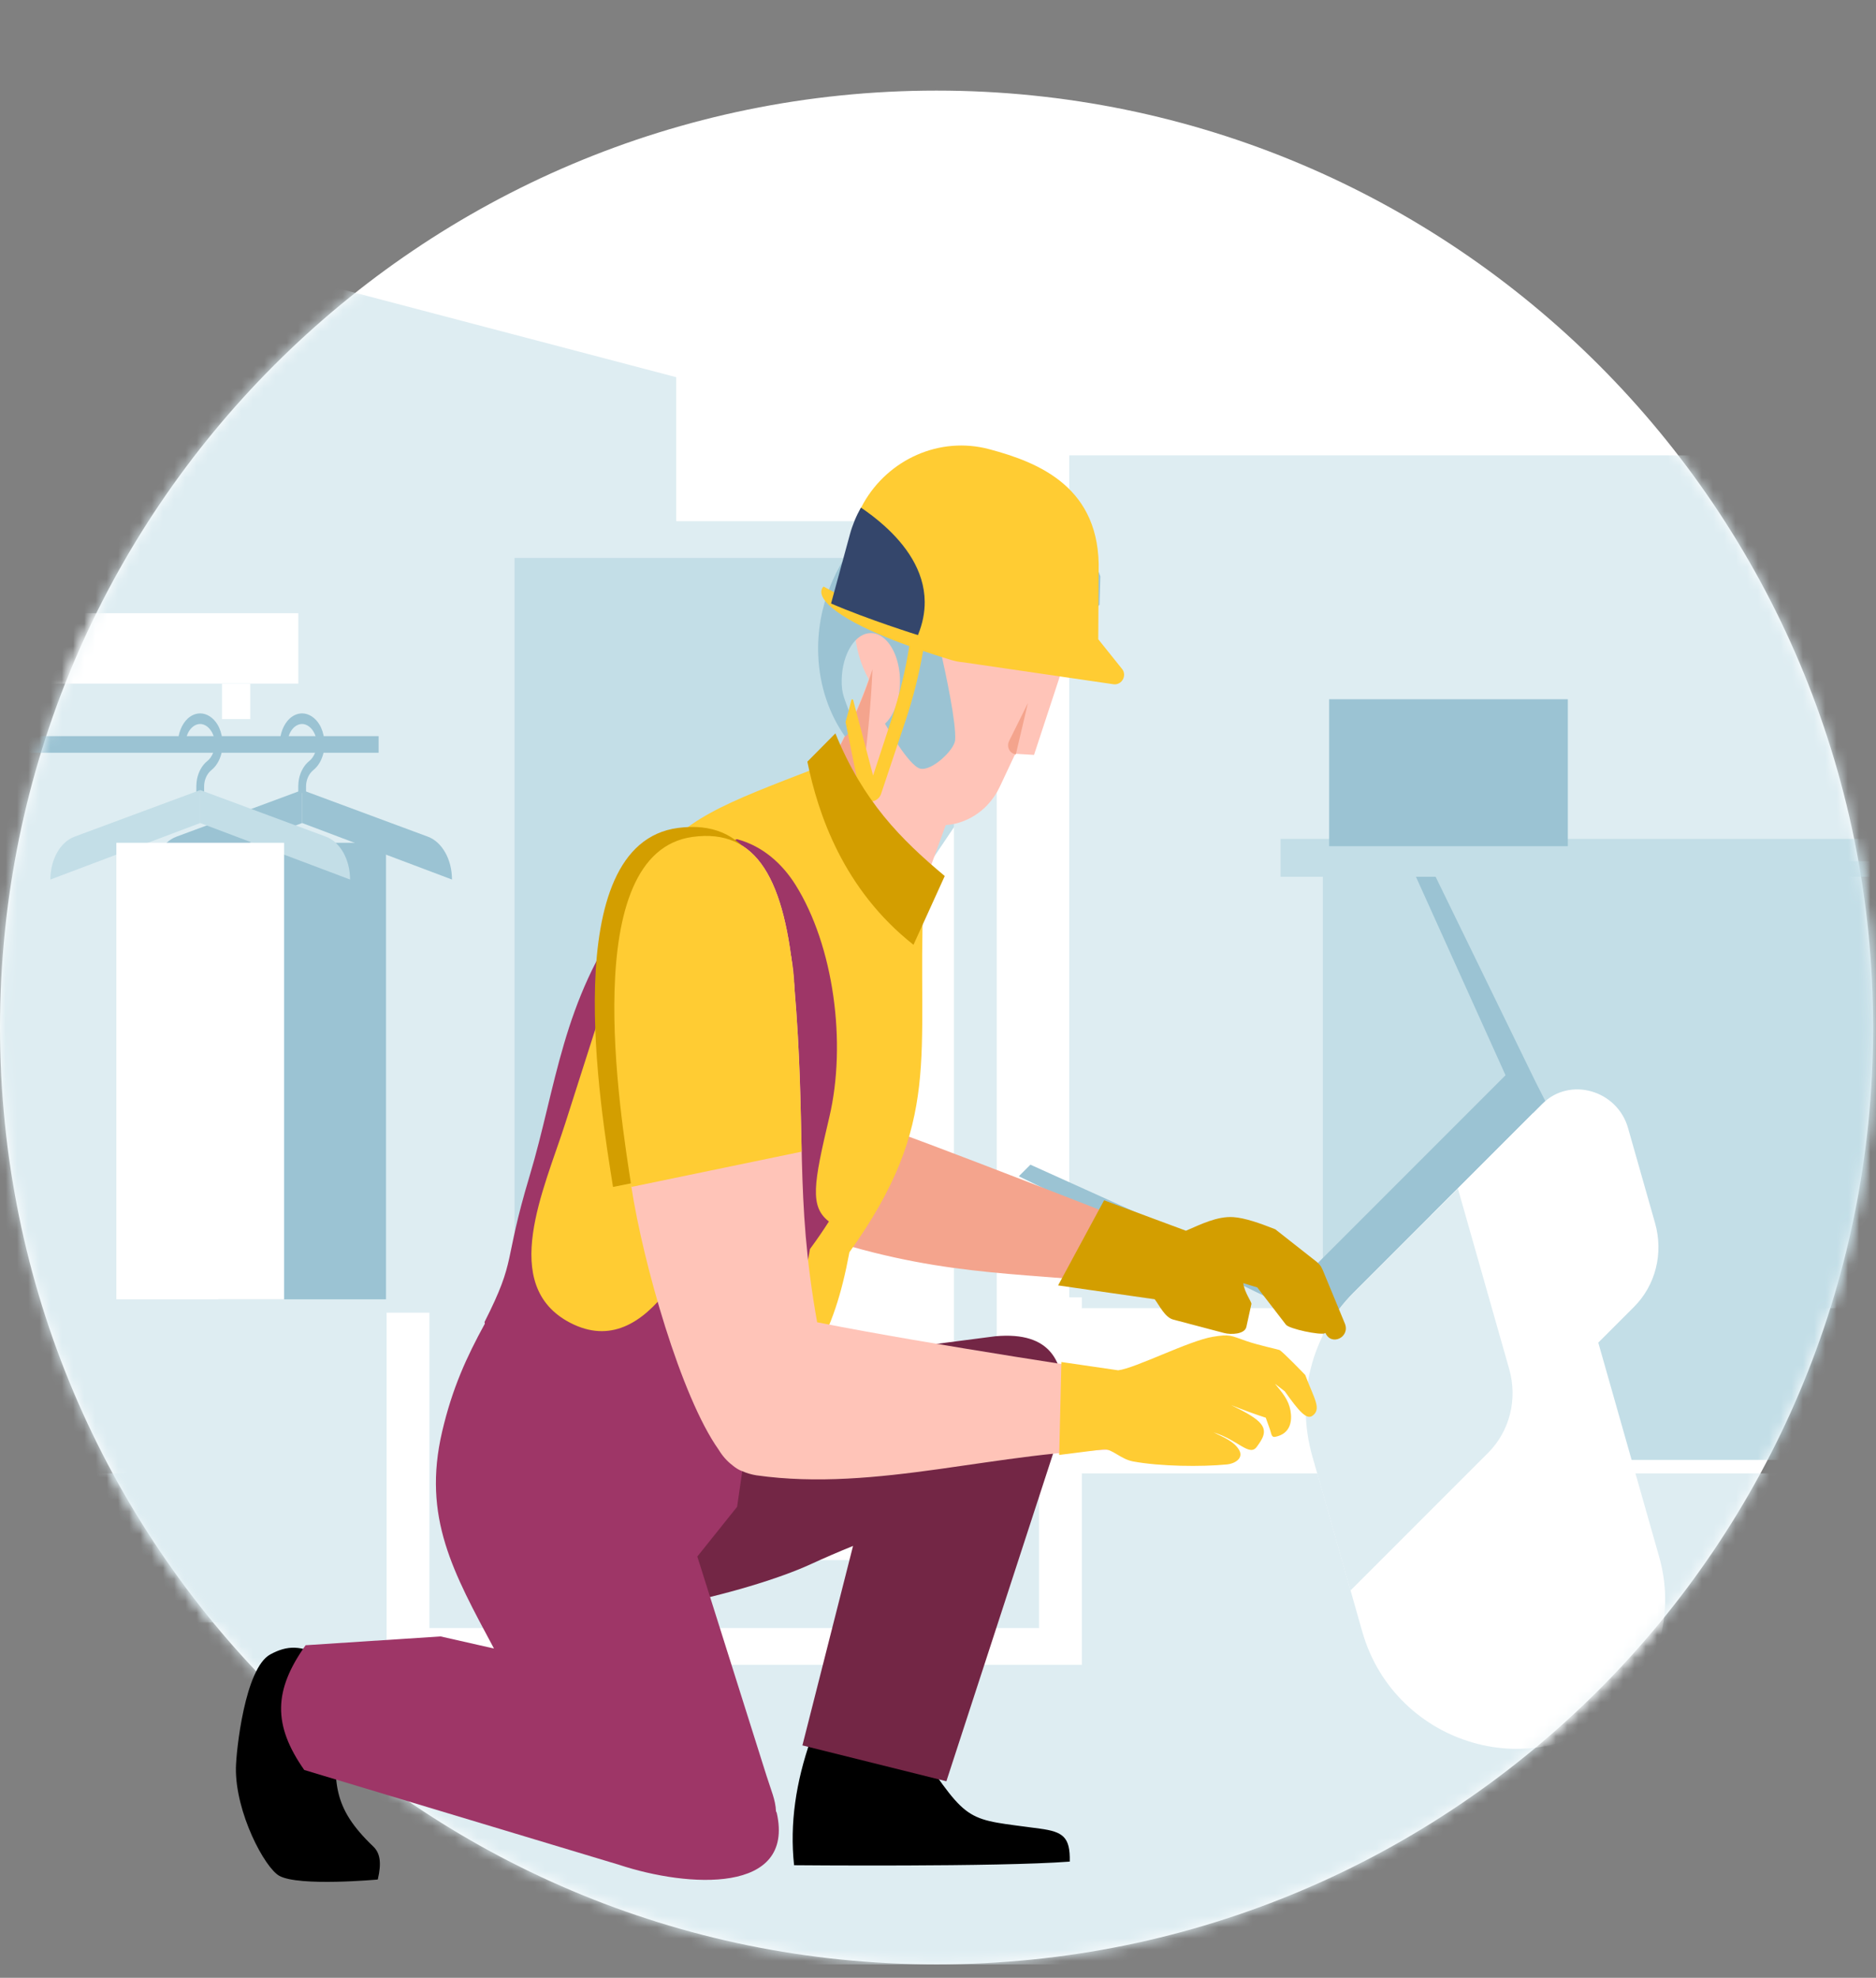
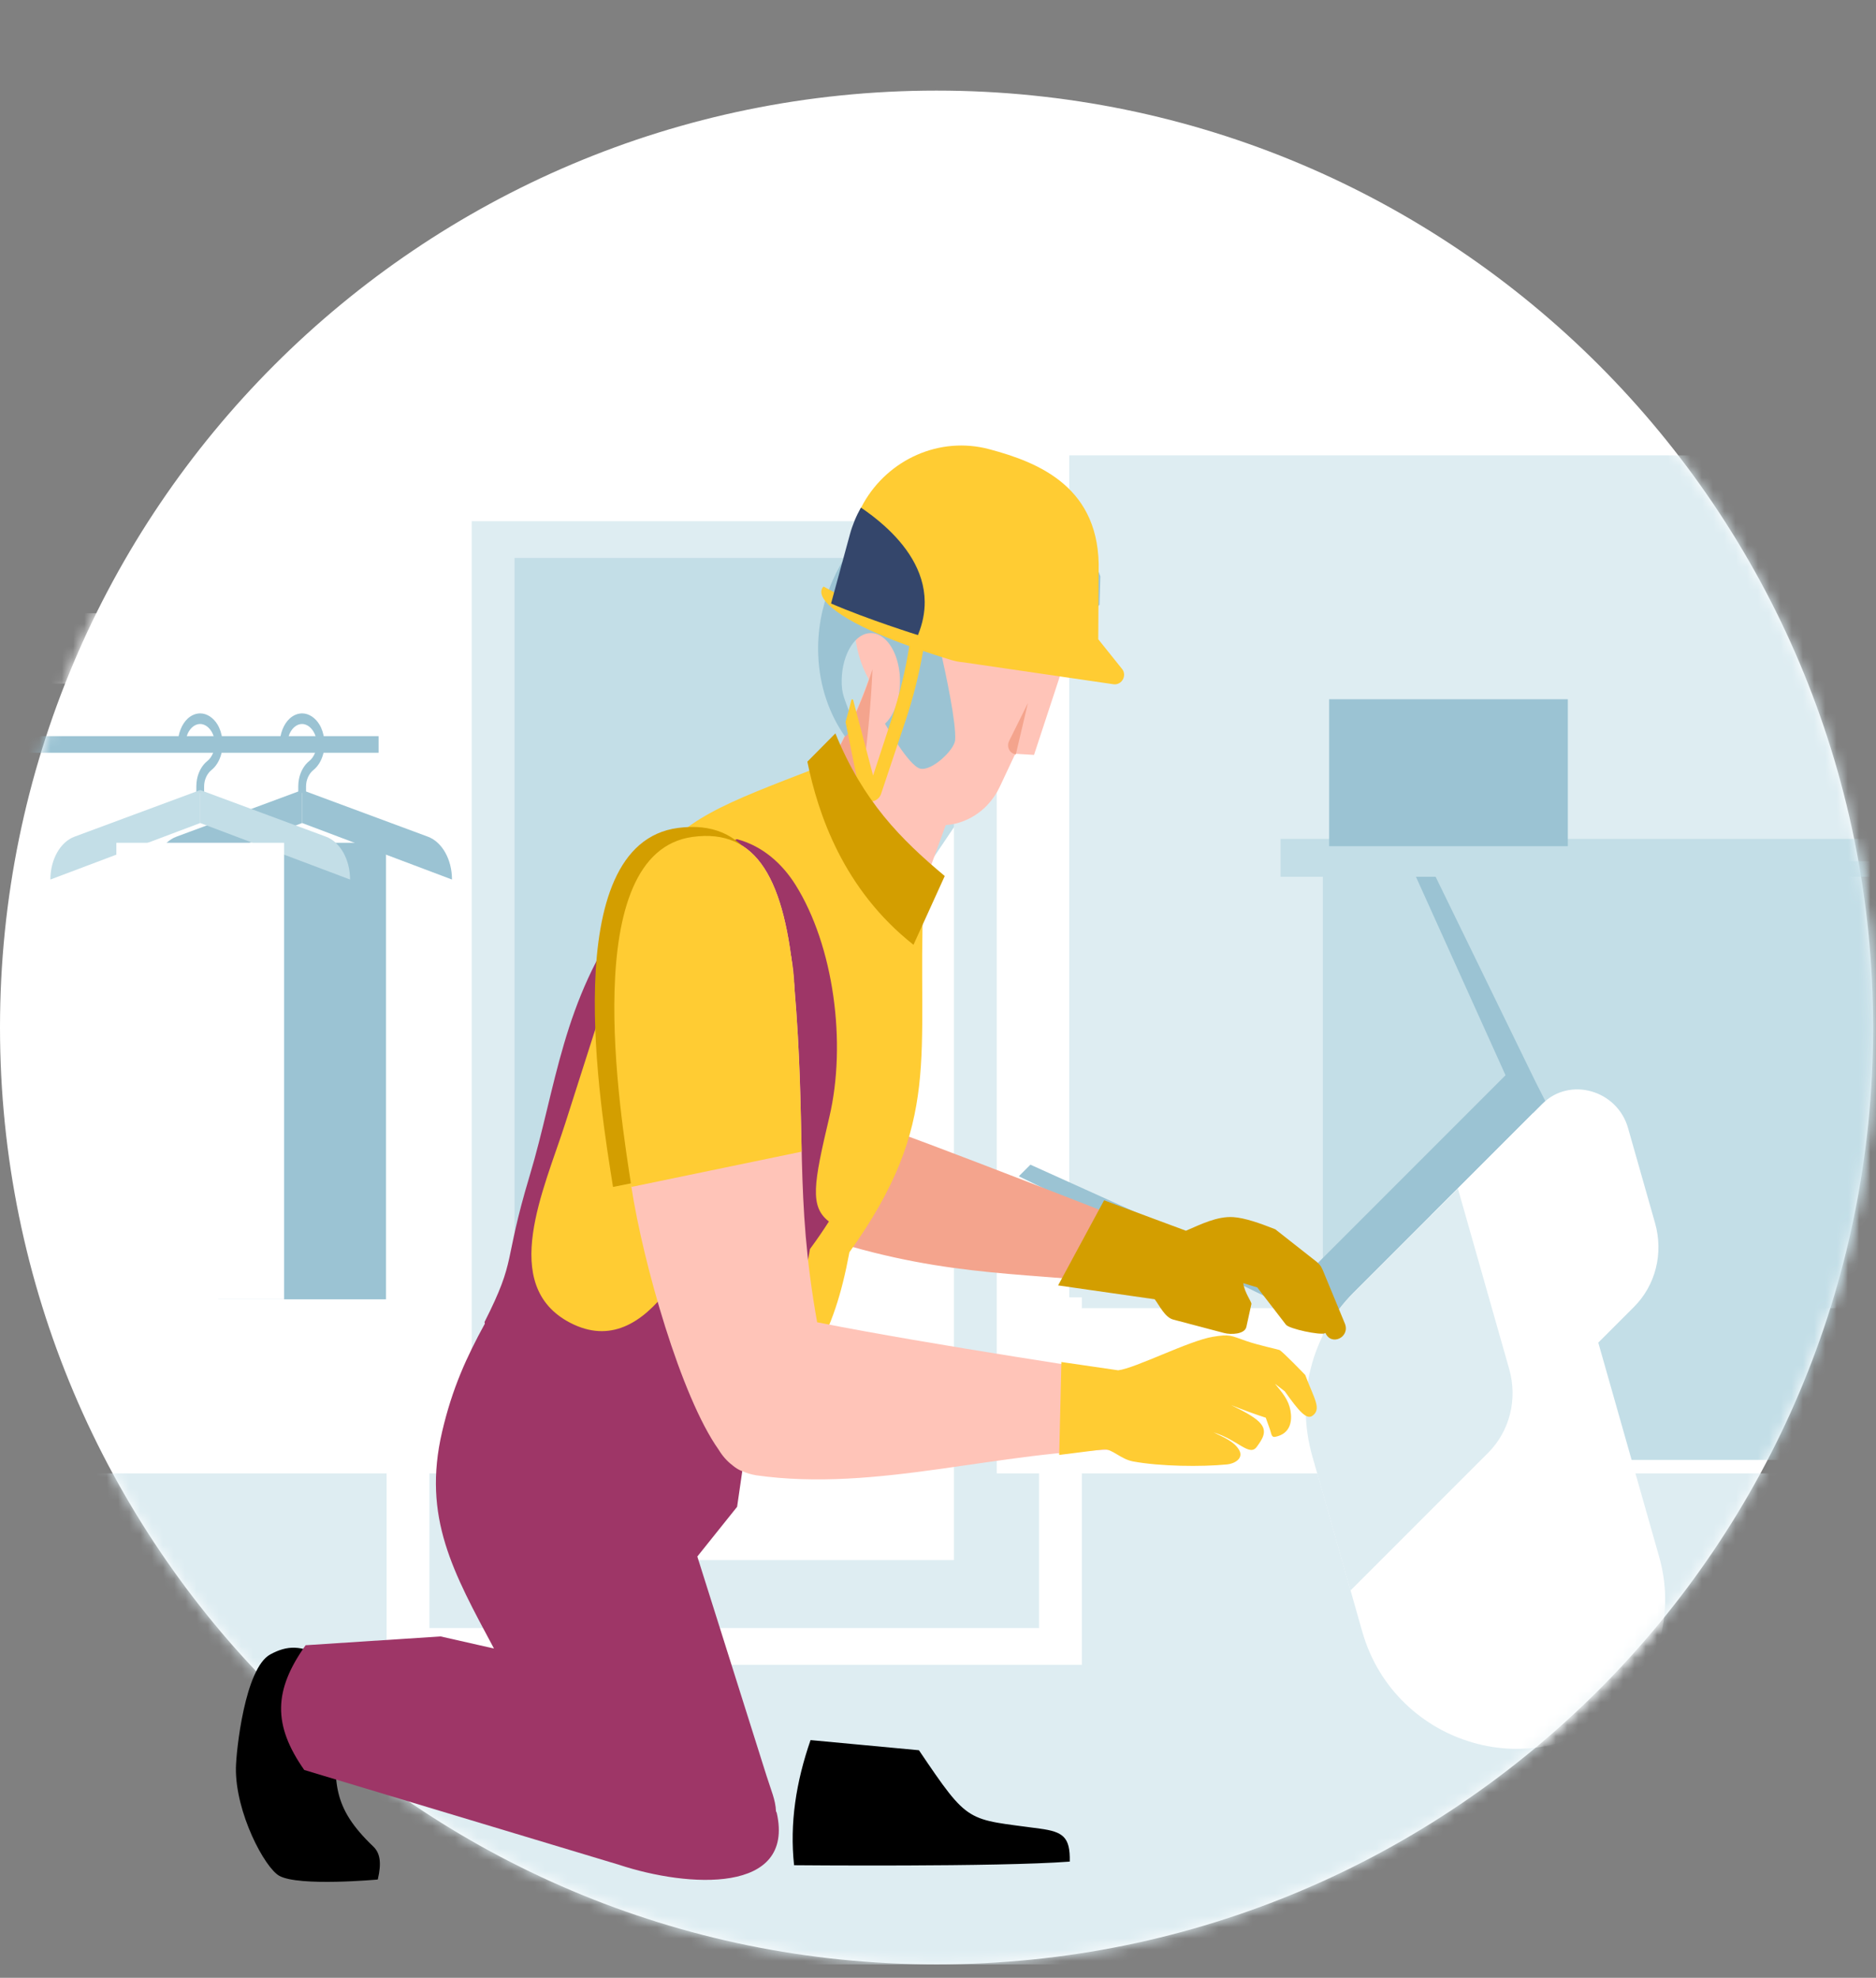
<svg xmlns="http://www.w3.org/2000/svg" xmlns:xlink="http://www.w3.org/1999/xlink" width="167px" height="176px" viewBox="0 0 167 176" version="1.1">
  <rect x="0" y="0" width="167" height="176" fill="#808080" stroke="none" />
  <title>FazerObrasEmCasa</title>
  <desc>Created with Sketch.</desc>
  <defs>
    <path d="M166.745,83.434 C166.745,129.479 129.418,166.806 83.372,166.806 C37.327,166.806 0,129.479 0,83.434 C0,37.389 37.327,0.062 83.372,0.062 C129.418,0.062 166.745,37.389 166.745,83.434 Z" id="path-1" />
  </defs>
  <g id="FazerObrasEmCasa" stroke="none" stroke-width="1" fill="none" fill-rule="evenodd">
    <g id="Backgrounds/Scenarios/Indoors/Shop" transform="translate(0, 8)">
      <g id="Group-29" transform="translate(0, 0)">
        <mask id="mask-2" fill="white">
          <use xlink:href="#path-1" />
        </mask>
        <use id="Clip-2" fill="#FFFFFF" xlink:href="#path-1" />
-         <polygon id="Fill-1" fill="#DEEDF2" mask="url(#mask-2)" points="60.197 25.566 -2.254 9.152 -2.254 136.372 60.197 136.372" />
        <polygon id="Fill-3" fill="#DEEDF2" mask="url(#mask-2)" points="95.181 108.41 175.736 108.41 175.736 32.52 95.181 32.52" />
        <polygon id="Fill-4" fill="#C3DEE7" mask="url(#mask-2)" points="117.758 121.914 173.868 121.914 173.868 68.638 117.758 68.638" />
        <polygon id="Fill-5" fill="#DEEDF2" mask="url(#mask-2)" points="-3.12 166.806 174.96 166.806 174.96 123.113 -3.12 123.113" />
        <g id="Objects/Furniture/Full-Body-Mirror" mask="url(#mask-2)">
          <g transform="translate(34.416, 38.379)" id="Group-5">
            <g>
              <polygon id="Primary-color" fill="#FFFFFF" points="58.078 98.496 58.078 69.069 61.889 69.069 61.889 101.768 0 101.768 0 70.435 3.812 70.435 3.812 98.496" />
              <polygon id="Secondary-color" fill="#C3DEE7" points="9.48 94.086 52.41 94.086 52.41 1.636 9.48 1.636" />
              <polygon id="Tertiary-color-(Highlight)" fill="#FFFFFF" points="52.41 24.401 52.41 94.086 9.48 94.086 9.48 88.239" />
              <path d="M7.574,95.722 L54.315,95.722 L54.315,0 L7.574,0 L7.574,95.722 Z M11.386,92.45 L50.504,92.45 L50.504,3.272 L11.386,3.272 L11.386,92.45 Z" id="Frame-color" fill="#DEEDF2" />
            </g>
          </g>
        </g>
        <g id="Objects/Furniture/Chair-01" mask="url(#mask-2)">
          <g transform="translate(129.148, 108.077) rotate(-225) translate(-129.148, -108.077) translate(100.648, 72.077)" id="Group-7">
            <g>
              <path d="M1.46,71.253 L-6.96331881e-13,71.253 L9.145,44.71 L10.03,42.002 L37.597,42.002 L38.483,44.71 L47.628,71.253 L46.168,71.253 L36.993,46.975 L10.633,46.975 L1.46,71.253 Z" id="Primary-color" fill="#9BC3D3" />
              <g id="Secondary-color" transform="translate(5.642, -0)" fill="#FFFFFF">
                <path d="M49.018,20.986 L41.119,35.159 C38.464,39.924 33.556,42.859 28.246,42.859 L5.642,42.859 L25.628,6.995 C28.041,2.666 32.499,0 37.323,0 C47.718,0 54.216,11.659 49.018,20.986" id="Fill-4" />
                <path d="M4.459,42.858 L18.475,42.858 L28.812,24.311 L11.486,24.311 C8.761,24.311 6.244,25.817 4.881,28.261 L0.603,35.939 C-1.111,39.014 1.032,42.858 4.459,42.858" id="Fill-5" />
              </g>
              <path d="M20.754,42.858 L33.899,42.858 C39.209,42.858 44.117,39.923 46.772,35.159 L52.818,24.311 L35.491,24.311 C32.767,24.311 30.249,25.817 28.888,28.261 L20.754,42.858 Z" id="Tertiary-color" fill="#DEEDF2" />
            </g>
          </g>
        </g>
        <polygon id="Fill-16" fill="#FFFFFF" mask="url(#mask-2)" points="-12.294 52.832 26.556 52.832 26.556 46.567 -12.294 46.567" />
        <polygon id="Fill-17" fill="#FFFFFF" mask="url(#mask-2)" points="19.762 55.988 22.279 55.988 22.279 52.855 19.762 52.855" />
        <g id="Objects/Furniture/Hanging-Pants" mask="url(#mask-2)">
          <g transform="translate(13.558, 55.483)" id="Group-5">
            <g>
              <path d="M13.345,0 C13.928,0.003 14.499,0.374 14.871,0.982 C15.324,1.723 15.457,2.806 15.185,3.716 C15.022,4.264 14.725,4.732 14.348,5.034 C13.962,5.342 13.687,5.883 13.686,6.497 L13.686,7.084 L12.992,7.084 C12.992,6.672 12.976,6.254 13.052,5.858 C13.181,5.184 13.522,4.595 13.967,4.243 C14.413,3.891 14.695,3.205 14.625,2.473 C14.537,1.568 13.873,0.822 13.154,0.961 C12.743,1.04 12.368,1.405 12.179,1.914 C12.091,2.154 12.044,2.422 12.042,2.691 L12.042,2.704 L11.348,2.702 C11.349,1.821 11.687,0.956 12.224,0.463 C12.546,0.167 12.931,0.005 13.325,9.42955915e-05 C13.331,0 13.338,0 13.345,0 Z" id="Fill-1" fill="#9BC3D3" />
              <path d="M13.339,6.822 L13.339,9.756 L7.923,11.798 L7.575,11.929 L7.39,11.999 L5.867,12.573 L3.356,13.52 L3.175,13.588 L0,14.786 C0,13.004 0.879,11.442 2.145,10.973 L3.175,10.591 L3.356,10.524 L6.546,9.341 L6.752,9.265 L6.894,9.212 L7.39,9.028 L13.339,6.822 Z" id="Fill-2" fill="#9BC3D3" />
              <path d="M26.677,14.785 L13.339,9.756 L13.339,6.822 L24.533,10.972 C25.799,11.442 26.677,13.003 26.677,14.785 Z" id="Fill-3" fill="#9BC3D3" />
              <polygon id="Fill-4" fill="#9BC3D3" points="5.874 52.14 20.804 52.14 20.804 11.514 5.874 11.514" />
            </g>
          </g>
        </g>
        <g id="Objects/Furniture/Hanging-Pants" mask="url(#mask-2)">
          <g transform="translate(4.485, 55.483)" id="Group-5">
            <g>
              <path d="M13.345,0 C13.928,0.003 14.499,0.374 14.871,0.982 C15.324,1.723 15.457,2.806 15.185,3.716 C15.022,4.264 14.725,4.732 14.348,5.034 C13.962,5.342 13.687,5.883 13.686,6.497 L13.686,7.084 L12.992,7.084 C12.992,6.672 12.976,6.254 13.052,5.858 C13.181,5.184 13.522,4.595 13.967,4.243 C14.413,3.891 14.695,3.205 14.625,2.473 C14.537,1.568 13.873,0.822 13.154,0.961 C12.743,1.04 12.368,1.405 12.179,1.914 C12.091,2.154 12.044,2.422 12.042,2.691 L12.042,2.704 L11.348,2.702 C11.349,1.821 11.687,0.956 12.224,0.463 C12.546,0.167 12.931,0.005 13.325,9.42955915e-05 C13.331,0 13.338,0 13.345,0 Z" id="Fill-1" fill="#9BC3D3" />
              <path d="M13.339,6.822 L13.339,9.756 L7.923,11.798 L7.575,11.929 L7.39,11.999 L5.867,12.573 L3.356,13.52 L3.175,13.588 L0,14.786 C0,13.004 0.879,11.442 2.145,10.973 L3.175,10.591 L3.356,10.524 L6.546,9.341 L6.752,9.265 L6.894,9.212 L7.39,9.028 L13.339,6.822 Z" id="Fill-2" fill="#C3DEE7" />
              <path d="M26.677,14.785 L13.339,9.756 L13.339,6.822 L24.533,10.972 C25.799,11.442 26.677,13.003 26.677,14.785 Z" id="Fill-3" fill="#C3DEE7" />
              <polygon id="Fill-4" fill="#FFFFFF" points="5.874 52.14 20.804 52.14 20.804 11.514 5.874 11.514" />
            </g>
          </g>
        </g>
        <polygon id="Fill-26" fill="#9BC3D3" mask="url(#mask-2)" points="-6.951 58.986 33.705 58.986 33.705 57.508 -6.951 57.508" />
        <polygon id="Fill-27" fill="#C3DEE7" mask="url(#mask-2)" points="113.995 70.021 177.631 70.021 177.631 66.65 113.995 66.65" />
        <polygon id="Fill-28" fill="#9BC3D3" mask="url(#mask-2)" points="118.32 67.3 139.568 67.3 139.568 54.224 118.32 54.224" />
      </g>
    </g>
    <g id="g.-illustration/Characters/Male/Construction-Worker" transform="translate(13, 0)">
      <g id="Group" transform="translate(2.25, 32.25)">
        <g id="g.-illustration/Characters/Body-parts/Head/Male/Model-B-08" transform="translate(67.891, 30.101) rotate(23) translate(-67.891, -30.101) translate(46.406, 7.297)">
          <g id="g.-illustration/Characters/Body-parts/Head/Male/Model-B-00">
            <path d="M15.393,23.319 C13.008,21.459 11.458,18.46 11.458,15.081 C11.458,9.443 15.771,4.865 21.083,4.865 C25.988,4.865 30.041,8.768 30.634,13.805 C30.737,14.329 30.813,14.86 30.864,15.391 L30.865,15.391 L30.866,15.403 L30.867,15.407 C30.882,15.566 30.895,15.725 30.907,15.883 L31.57,23.766 L30.061,24.302 L30.045,24.306 L30.045,24.306 C30.007,24.443 29.987,24.518 29.987,24.518 L29.946,25.584 L29.871,27.577 C29.846,28.237 29.716,28.883 29.49,29.491 C29.332,29.92 29.123,30.331 28.867,30.712 C28.568,31.159 28.209,31.561 27.81,31.9 C27.601,32.078 27.38,32.236 27.149,32.378 C27.026,32.453 26.904,32.522 26.777,32.587 L26.776,32.587 L27.425,45.039 C27.425,45.039 24,46.134 20.25,45.265 C17.983,44.744 15.595,43.501 13.773,40.868 C13.773,40.868 15.929,30.948 15.393,23.319 Z" id="Skin-tone" fill="#FFC4B8" />
            <path d="M20.286,45.118 C18.019,44.597 15.631,43.353 13.809,40.72 C13.809,40.72 16.141,30.091 15.351,22.367 C15.351,22.367 20.656,36.095 20.286,45.118 Z M30.059,24.347 C29.531,24.511 29.011,24.071 29.045,23.488 L29.267,19.733 L30.059,24.347 Z" id="Shadows" fill="#F4A48D" />
          </g>
          <g id="g.-illustration/Characters/Body-parts/Hair/Male/Model-B-06" fill="#9BC3D3">
            <path d="M14.159,19.394 C14.037,19.428 13.92,19.477 13.806,19.541 C12.553,20.248 12.359,22.563 13.372,24.707 C13.842,25.701 14.514,26.12 15.173,26.97 C15.488,27.375 15.805,27.921 15.805,27.921 L15.467,28.849 C13.383,27.559 11.605,25.612 10.424,23.111 C9.502,21.16 9.044,19.082 9.003,17.025 C8.969,15.325 9.221,13.638 9.735,12.053 C10.339,10.186 11.305,8.456 12.594,7.002 C13.534,5.939 14.647,5.022 15.916,4.307 C19.296,2.4 23.095,2.304 26.385,3.697 C27.753,4.274 29.032,5.109 30.157,6.181 C30.377,6.389 30.591,6.608 30.798,6.836 L31.719,9.184 L31.112,10.731 L27.346,10.531 L21.085,10.199 L20.743,12.86 L20.108,17.784 L20.059,18.163 C21.595,20.285 24.132,23.909 24.595,25.312 C24.862,26.122 23.776,28.669 22.722,28.849 C21.674,29.028 18.309,26.42 18.274,26.393 C18.747,25.336 18.646,23.696 17.913,22.146 L17.911,22.141 L17.89,22.097 L17.883,22.082 L17.867,22.049 L17.858,22.031 L17.843,22.002 L17.834,21.983 L17.819,21.955 L17.809,21.935 L17.795,21.908 L17.785,21.888 L17.771,21.861 L17.761,21.842 L17.746,21.814 L17.736,21.796 L17.72,21.767 L17.711,21.75 L17.693,21.719 L17.686,21.705 L17.661,21.661 L17.661,21.66 L17.635,21.616 L17.628,21.604 L17.609,21.571 L17.599,21.556 L17.583,21.528 L17.572,21.51 L17.556,21.484 L17.545,21.466 L17.53,21.441 L17.518,21.423 L17.503,21.398 L17.492,21.38 L17.475,21.355 L17.464,21.338 L17.448,21.313 L17.437,21.296 L17.419,21.269 L17.409,21.255 L17.387,21.222 L17.382,21.214 L17.354,21.173 L17.348,21.165 L17.326,21.133 L17.316,21.119 L17.297,21.093 L17.286,21.077 L17.269,21.053 L17.257,21.037 L17.24,21.014 L17.228,20.998 L17.211,20.975 L17.199,20.959 L17.182,20.936 L17.169,20.921 L17.152,20.898 L17.14,20.883 L17.121,20.859 L17.11,20.845 L17.09,20.819 L17.081,20.808 L17.051,20.772 L17.05,20.771 L17.021,20.735 L17.011,20.724 L16.991,20.7 L16.979,20.686 L16.96,20.664 L16.948,20.65 L16.93,20.629 L16.917,20.615 L16.899,20.595 L16.886,20.58 L16.868,20.56 L16.855,20.546 L16.837,20.526 L16.824,20.512 L16.805,20.492 L16.793,20.479 L16.772,20.458 L16.762,20.447 L16.735,20.42 L16.73,20.414 L16.699,20.382 L16.69,20.374 L16.667,20.351 L16.655,20.339 L16.635,20.32 L16.622,20.308 L16.604,20.29 L16.59,20.277 L16.572,20.259 L16.558,20.246 L16.539,20.23 L16.525,20.217 L16.507,20.2 L16.493,20.188 L16.474,20.171 L16.461,20.159 L16.441,20.142 L16.428,20.131 L16.405,20.111 L16.396,20.103 L16.363,20.076 L16.357,20.071 L16.331,20.049 L16.319,20.04 L16.298,20.023 L16.285,20.012 L16.265,19.997 L16.251,19.986 L16.232,19.972 L16.218,19.961 L16.199,19.947 L16.185,19.936 L16.166,19.922 L16.151,19.911 L16.132,19.898 L16.118,19.887 L16.099,19.874 L16.085,19.864 L16.064,19.849 L16.052,19.841 L16.022,19.821 L16.019,19.819 L15.985,19.797 L15.974,19.789 L15.952,19.776 L15.938,19.767 L15.919,19.755 L15.904,19.746 L15.885,19.734 L15.87,19.725 L15.852,19.714 L15.837,19.705 L15.818,19.694 L15.803,19.686 L15.784,19.675 L15.769,19.667 L15.75,19.657 L15.736,19.649 L15.716,19.638 L15.702,19.631 L15.679,19.619 L15.668,19.613 L15.635,19.597 L15.624,19.591 L15.602,19.58 L15.588,19.574 L15.568,19.565 L15.553,19.558 L15.535,19.549 L15.519,19.542 L15.501,19.535 L15.485,19.528 L15.467,19.52 L15.452,19.514 L15.434,19.506 L15.418,19.5 L15.4,19.493 L15.384,19.487 L15.366,19.48 L15.351,19.475 L15.331,19.467 L15.317,19.462 L15.288,19.452 L15.284,19.451 L15.274,19.448 L15.251,19.44 L15.237,19.436 L15.218,19.43 L15.202,19.425 L15.184,19.42 L15.168,19.415 L15.151,19.411 L15.135,19.406 L15.118,19.402 L15.102,19.398 L15.084,19.393 L15.068,19.39 L15.051,19.386 L15.035,19.382 L15.018,19.378 L15.002,19.375 L14.984,19.372 L14.969,19.369 L14.95,19.365 L14.936,19.363 L14.928,19.361 L14.904,19.358 L14.889,19.355 L14.871,19.353 L14.855,19.351 L14.839,19.349 L14.822,19.347 L14.806,19.345 L14.789,19.343 L14.773,19.342 L14.757,19.34 L14.741,19.339 L14.724,19.338 L14.709,19.337 L14.692,19.336 L14.676,19.336 L14.66,19.335 L14.644,19.335 L14.627,19.334 L14.612,19.334 L14.595,19.334 L14.582,19.335 L14.565,19.335 L14.548,19.335 L14.533,19.336 L14.516,19.337 L14.501,19.338 L14.485,19.339 L14.47,19.34 L14.453,19.341 L14.438,19.343 L14.422,19.344 L14.407,19.346 L14.39,19.348 L14.376,19.35 L14.359,19.352 L14.345,19.354 L14.328,19.357 L14.314,19.359 L14.297,19.363 L14.284,19.365 L14.266,19.369 L14.258,19.37 L14.237,19.375 L14.215,19.38 L14.207,19.382 L14.189,19.387 L14.177,19.39 L14.159,19.394 Z" id="Hair-color" />
          </g>
          <g id="g.-illustration/Objects/Clothes-&amp;-Accesories/Hard-Hat-01" transform="translate(6.589, 0)" stroke-width="1">
            <g id="Group-4" transform="translate(1.826, 0)">
              <path d="M0.457,11.66 C0.338,10.78 0.333,9.91 0.43,9.067 C0.947,4.631 4.321,0.93 8.846,0.284 C13.419,-0.37 19.347,-0.462 22.076,6.504 L22.078,6.51 L23.237,9.287 L24.049,11.227 L24.396,12.059 L24.396,12.059 L27.416,13.683 C28.022,14.052 27.921,14.981 27.249,15.204 L14.146,18.639 C13.801,18.753 13.447,18.83 13.087,18.87 C12.526,18.932 11.581,19.028 10.451,19.111 C10.938,21.182 11.267,23.289 11.435,25.414 L11.976,32.269 C11.978,32.297 11.979,32.323 11.979,32.351 C11.979,32.724 11.776,33.07 11.446,33.243 C11.179,33.383 10.874,33.387 10.614,33.274 C10.45,33.202 10.304,33.084 10.195,32.926 L6.563,27.625 C6.487,26.952 6.39,26.266 6.268,25.571 L6.4,25.525 L6.97,26.261 L10.686,31.055 L10.233,25.724 C10.046,23.52 9.684,21.336 9.153,19.193 C7.216,19.298 4.999,19.328 3.256,19.104 C-0.711,18.592 0.06,17.295 0.06,17.295 C0.06,17.295 0.493,17.345 1.239,17.406 L0.457,11.661 L0.457,11.66 Z" id="Primary-color" fill="#FFCC33" />
              <path d="M9.476,17.991 C9.476,17.991 4.769,18.453 1.259,18.423 L0.4,12.108 C0.282,11.233 0.277,10.368 0.373,9.53 C1.144,9.68 2.023,9.896 2.926,10.207 C5.264,11.009 7.753,12.444 8.871,15.022 C9.242,15.879 9.464,16.863 9.476,17.991 Z" id="Secondary-color" fill="#34466B" />
            </g>
          </g>
        </g>
        <g id="g.-illustration/Characters/Body-parts/Upper-body/Male/Polo-shirt-C" transform="translate(23.49, 19.459)">
          <path d="M37.107,59.24 C47.567,62.189 54.433,61.477 65.406,63.019 C65.946,59.393 66.004,60.648 66.801,58.954 C66.801,58.954 49.199,52.001 40.465,48.805 C38.897,48.23 33.799,40.247 32.847,40.304 C28.494,40.569 24.013,45.605 26.818,50.875 C27.7,52.531 36.684,59.079 37.107,59.24 Z" id="Skin-tone" fill="#F4A48D" />
          <path d="M74.7,57.651 C74.693,57.647 74.685,57.644 74.678,57.641 C73.461,57.162 72.094,56.67 71.049,56.601 C69.604,56.507 68.138,57.251 66.828,57.812 L66.754,57.782 L59.545,55.103 L55.452,62.677 L64.051,63.91 C64.488,64.482 64.955,65.522 65.705,65.719 L70.227,66.912 C70.853,67.076 72.067,67.031 72.213,66.363 L72.659,64.327 C72.696,64.16 72.037,63.309 71.935,62.477 L73.181,62.858 L75.735,66.174 C76.022,66.545 78.787,67.13 79.2,66.935 C79.217,66.927 79.234,66.918 79.25,66.909 C79.77,68.104 81.479,67.285 80.976,66.064 L79.003,61.294 C78.981,61.243 78.957,61.198 78.932,61.152 C78.864,60.983 78.695,60.758 78.442,60.558 L74.78,57.679 L74.7,57.651 Z" id="Glove" fill="#D39E00" />
          <path d="M34.13,16.557 C25.537,19.881 22.095,21.091 18.895,25.61 C12.494,34.645 11.941,43.3 9.304,52.326 C6.667,61.35 8.079,60.568 4.87,67.098 C12.614,72.655 19.137,75.468 27.232,76.785 C33.304,70.611 35.46,67.307 36.875,59.722 C45.204,48.086 42.893,42.361 43.455,28.259 L34.13,16.557 Z" id="Primary-color" fill="#FFCC33" />
          <path d="M36.965,13.105 C38.57,19.445 41.4,23.227 44.838,27.031 L41.231,32.705 C35.698,26.922 34.432,19.91 34.144,15.252 L36.965,13.105 Z" id="Secondary-color" fill="#D39E00" transform="translate(39.491, 22.905) rotate(-8) translate(-39.491, -22.905) " />
        </g>
        <g id="g.-illustration/Characters/Body-parts/Lower-body/Male/Kneeling-(Overalls)" transform="translate(0, 43.176)">
          <g id="Group-5" transform="translate(5.75, -0.75)">
            <path d="M3.061,72.547 C4.571,71.727 5.817,71.711 7.67,72.75 C9.219,73.619 9.394,75.462 9.099,78.757 C8.641,83.922 8.548,86.12 12.226,89.64 C12.825,90.211 12.985,91.067 12.63,92.578 C12.63,92.578 5.628,93.222 3.867,92.252 C2.558,91.53 -0.041,86.63 0,82.676 C0.017,81.171 0.791,73.779 3.061,72.547 Z M51.155,80.172 L60.803,81.074 C65.309,87.747 65.012,87.151 71.573,88.05 C73.619,88.33 74.279,88.78 74.228,90.984 C67.933,91.473 49.688,91.305 49.688,91.305 C49.287,87.581 49.862,83.896 51.155,80.172 Z" id="Shoes/Feet" fill="#000000" />
-             <path d="M73.659,49.82 C73.692,46.662 72.666,43.772 67.597,44.236 L47.195,46.878 L41.31,46.17 L26.847,49.891 L25.989,68.669 C31.637,70.464 45.618,67.069 51.152,64.527 C52.446,63.934 53.697,63.395 54.937,62.894 L50.43,80.644 L63.246,83.834 L73.465,52.469 L73.466,52.469 C73.688,51.55 73.758,50.653 73.659,49.82 Z" id="Back-leg" fill="#732645" />
            <path d="M44.598,0 C39.645,1.923 37.165,3.238 34.827,6.446 C29.035,14.4 28.533,22.019 26.147,29.964 C23.76,37.908 25.038,37.22 22.133,42.967 C22.141,43.018 22.15,43.068 22.158,43.119 C20.527,46.105 19.266,48.846 18.361,52.712 C16.571,60.366 19.365,65.276 22.973,72.022 L18.224,70.947 L6.205,71.73 C3.354,75.743 3.276,78.819 6.084,82.831 L34.091,91.263 C40.312,93.321 49.769,93.866 48.146,86.649 L48.077,86.502 C48.033,85.48 47.658,84.691 47.232,83.339 L41.075,63.836 L44.617,59.412 L45.841,50.959 C50.927,45.862 49.864,42.93 51.103,36.474 C51.73,35.623 52.288,34.81 52.788,34.022 C51.066,32.692 51.421,30.678 52.827,24.73 C54.38,18.148 53.224,9.487 49.807,4.051 C48.634,2.185 46.887,0.604 44.598,0 Z M29.312,25.309 L33.926,10.869 C43.669,-5.267 52.498,7.305 48.9,19.072 L43.684,30.385 C41.122,35.862 36.836,46.703 29.763,43.039 C23.363,39.718 27.456,31.113 29.312,25.309 Z" id="Front-leg" fill="#9E3667" />
          </g>
        </g>
        <g id="g.-illustration/Characters/Body-parts/Upper-body/Hands-&amp;-Arms/Male/Arm-(Glove)" transform="translate(21.198, 21.588)">
          <g id="Group" transform="translate(16.5, 19.75)">
            <path d="M19.793,44.079 C17.769,32.698 18.879,27.2 17.753,14.039 C16.955,4.69 14.447,0.103 8.711,0.887 C-1.548,2.289 2.251,25.468 3.263,32.069 C4.296,38.786 7.668,50.707 11.032,55.426 C11.358,55.965 11.766,56.436 12.263,56.812 C12.531,57.036 12.798,57.203 13.062,57.306 C13.086,57.314 13.109,57.321 13.132,57.328 C13.51,57.498 13.925,57.623 14.378,57.697 C25.149,59.222 36.017,55.471 47.115,55.396 C47.181,51.401 46.678,50.616 47.246,48.664 C47.246,48.664 29.966,46.098 19.793,44.079 Z" id="Skin-tone" fill="#FFC4B8" />
            <path d="M46.59,48.352 C48.111,48.177 52.894,45.719 55.02,45.369 C56.544,45.12 56.592,45.259 57.985,45.742 C59.094,46.128 60.764,46.474 60.942,46.544 C61.207,46.648 63.245,48.771 63.245,48.771 C64.032,50.879 64.733,51.798 63.877,52.403 C63.357,52.771 62.678,51.992 61.421,50.222 L60.552,49.554 C61.215,50.368 61.756,50.97 61.928,51.935 C62.082,52.787 61.986,53.993 60.565,54.274 C60.224,54.34 60.238,53.998 60.1,53.607 L59.729,52.571 C58.654,52.223 57.706,51.868 56.651,51.449 C58.067,52.138 58.911,52.626 59.307,53.135 C59.871,53.848 59.402,54.508 58.933,55.155 C58.276,56.065 57.286,54.554 55.081,53.875 C55.808,54.237 56.897,54.647 57.355,55.437 C57.793,56.191 56.945,56.661 56.311,56.725 C53.977,56.955 50.324,56.906 47.915,56.462 C46.797,56.256 46.032,55.31 45.282,55.387 L41.34,55.884 L41.538,47.615 L46.59,48.352 Z" id="Glove" fill="#FFCC33" />
            <path d="M1.622,32.034 L17.717,28.816 C17.612,24.506 17.576,19.903 17.014,13.563 C16.165,3.989 13.502,-0.713 7.409,0.088 C-3.489,1.525 0.545,25.271 1.622,32.034 Z" id="Shadow" fill="#D39E00" />
            <path d="M3.263,32.034 L18.412,28.897 C18.313,24.695 18.278,20.206 17.749,14.024 C16.952,4.688 14.444,0.104 8.71,0.886 C-1.547,2.287 2.251,25.44 3.263,32.034 Z" id="Base-color" fill="#FFCC33" />
          </g>
        </g>
      </g>
    </g>
  </g>
</svg>